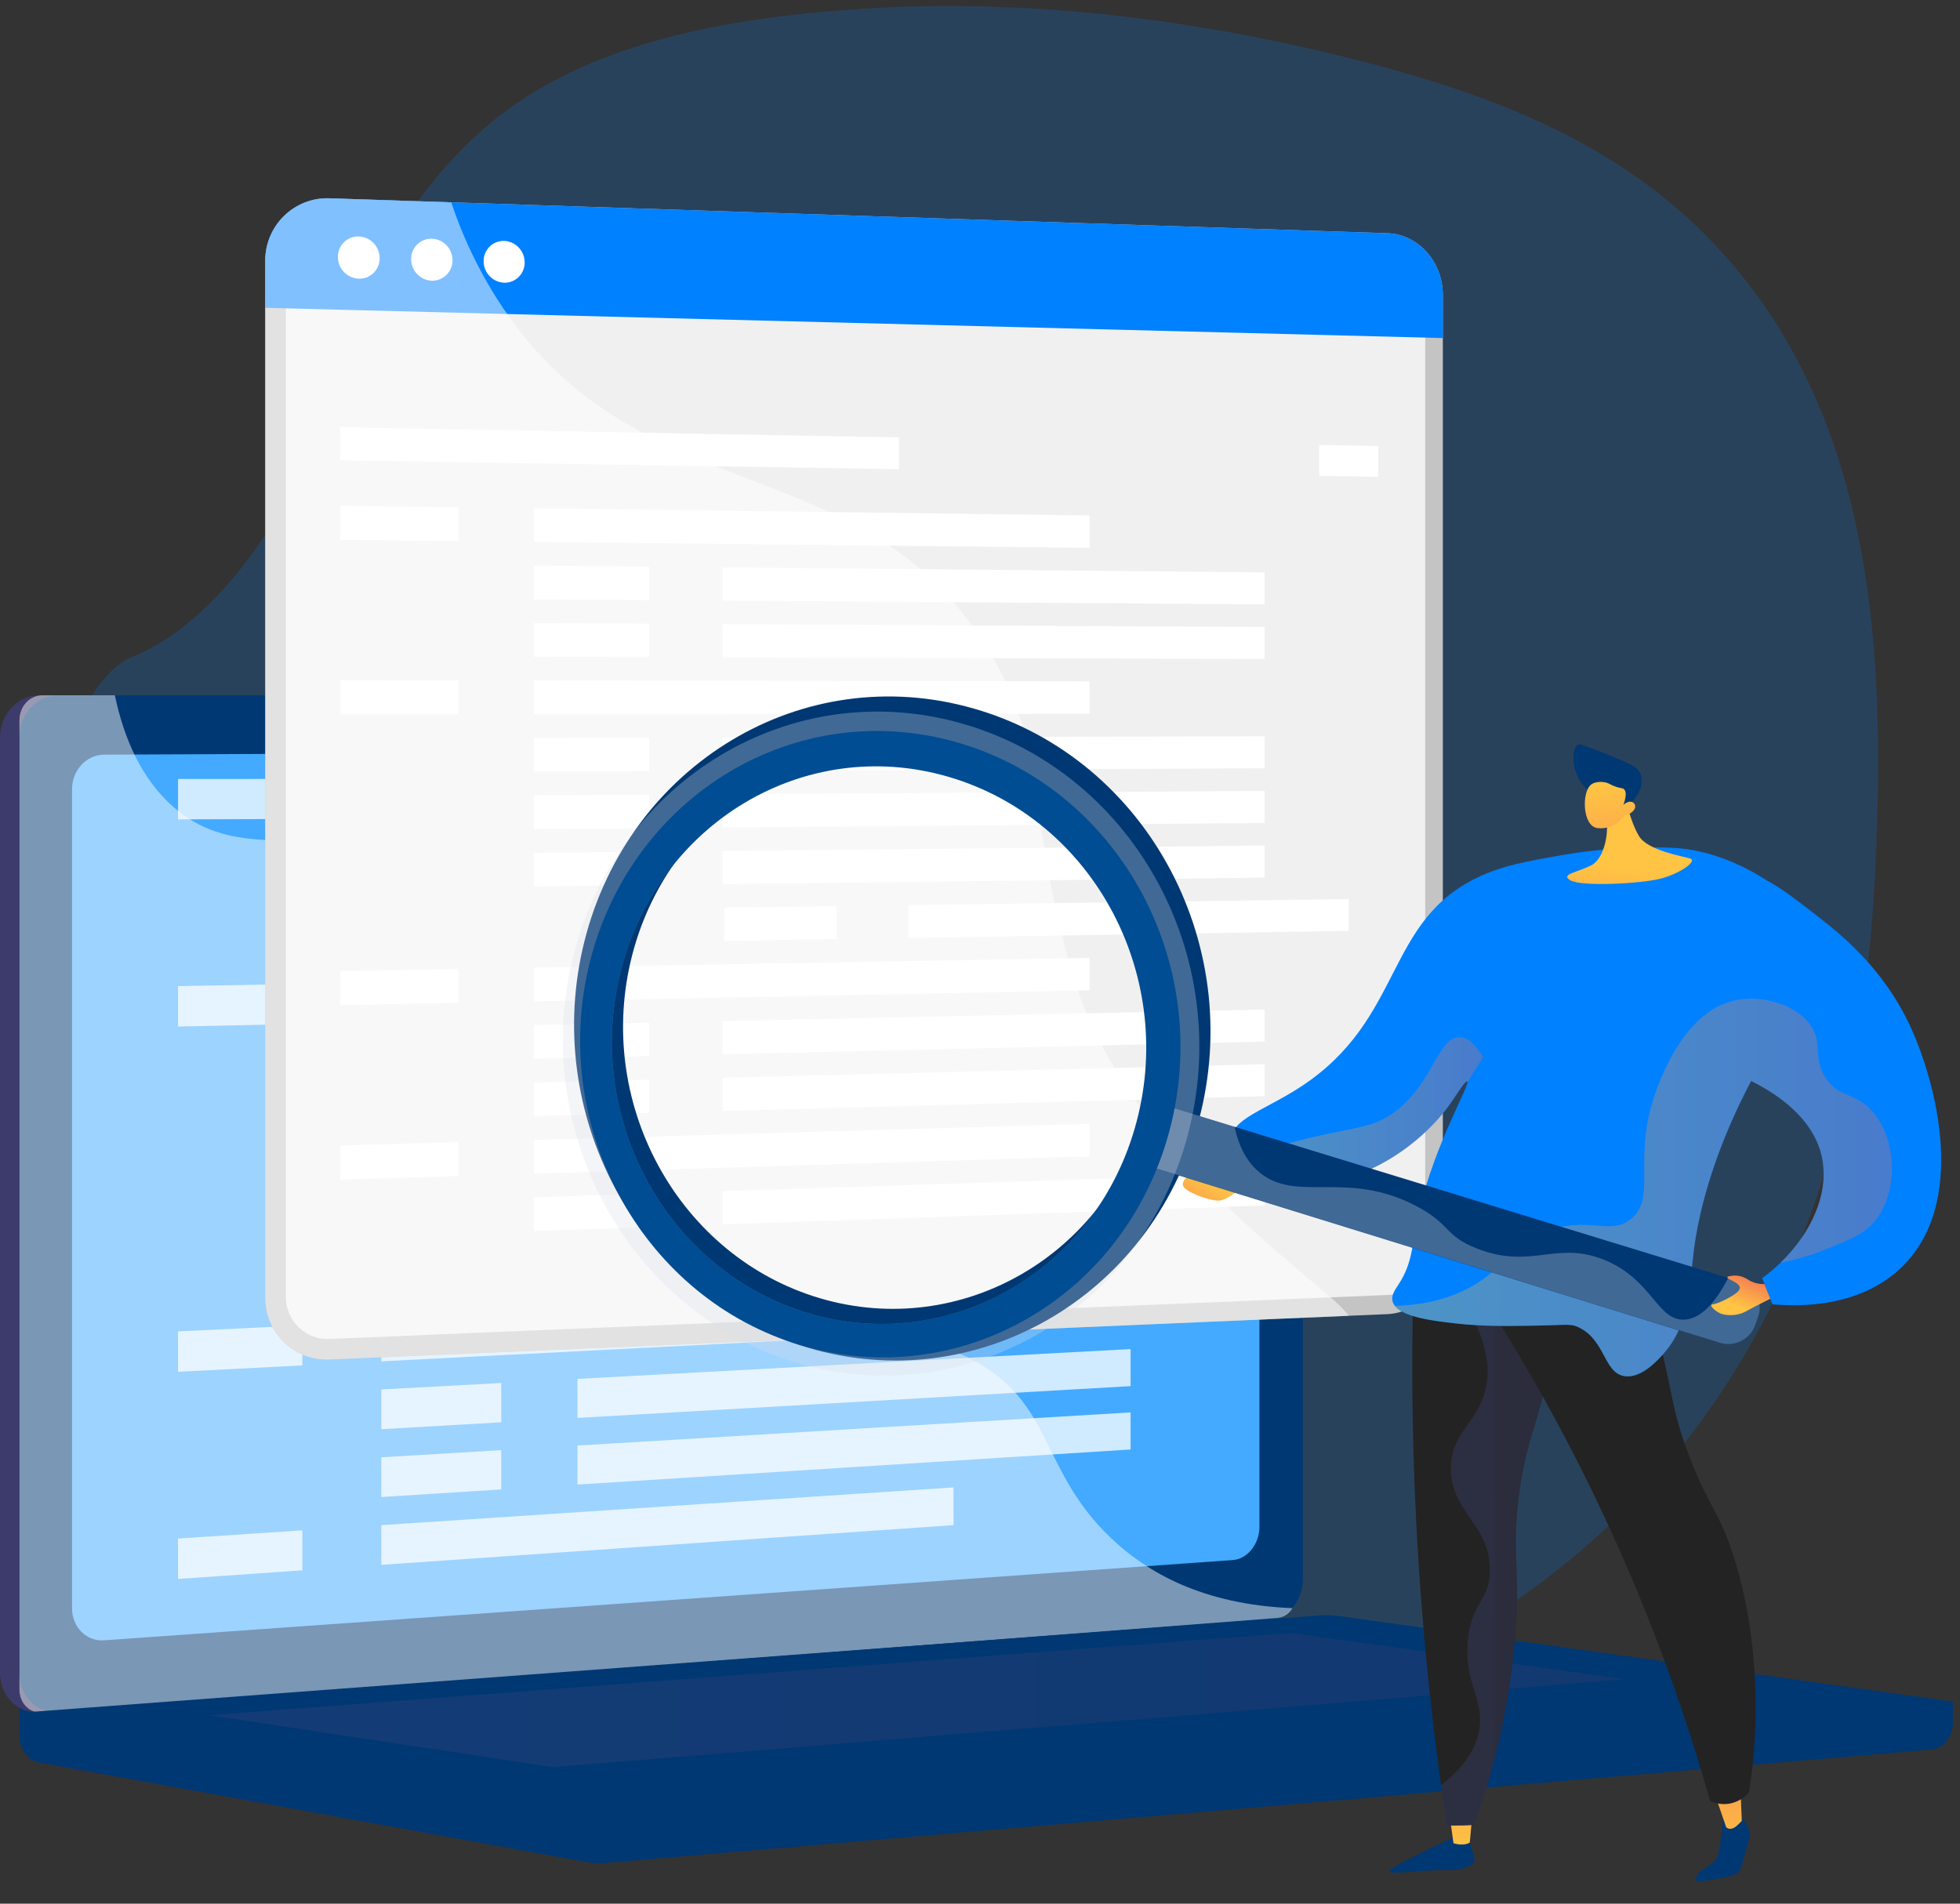
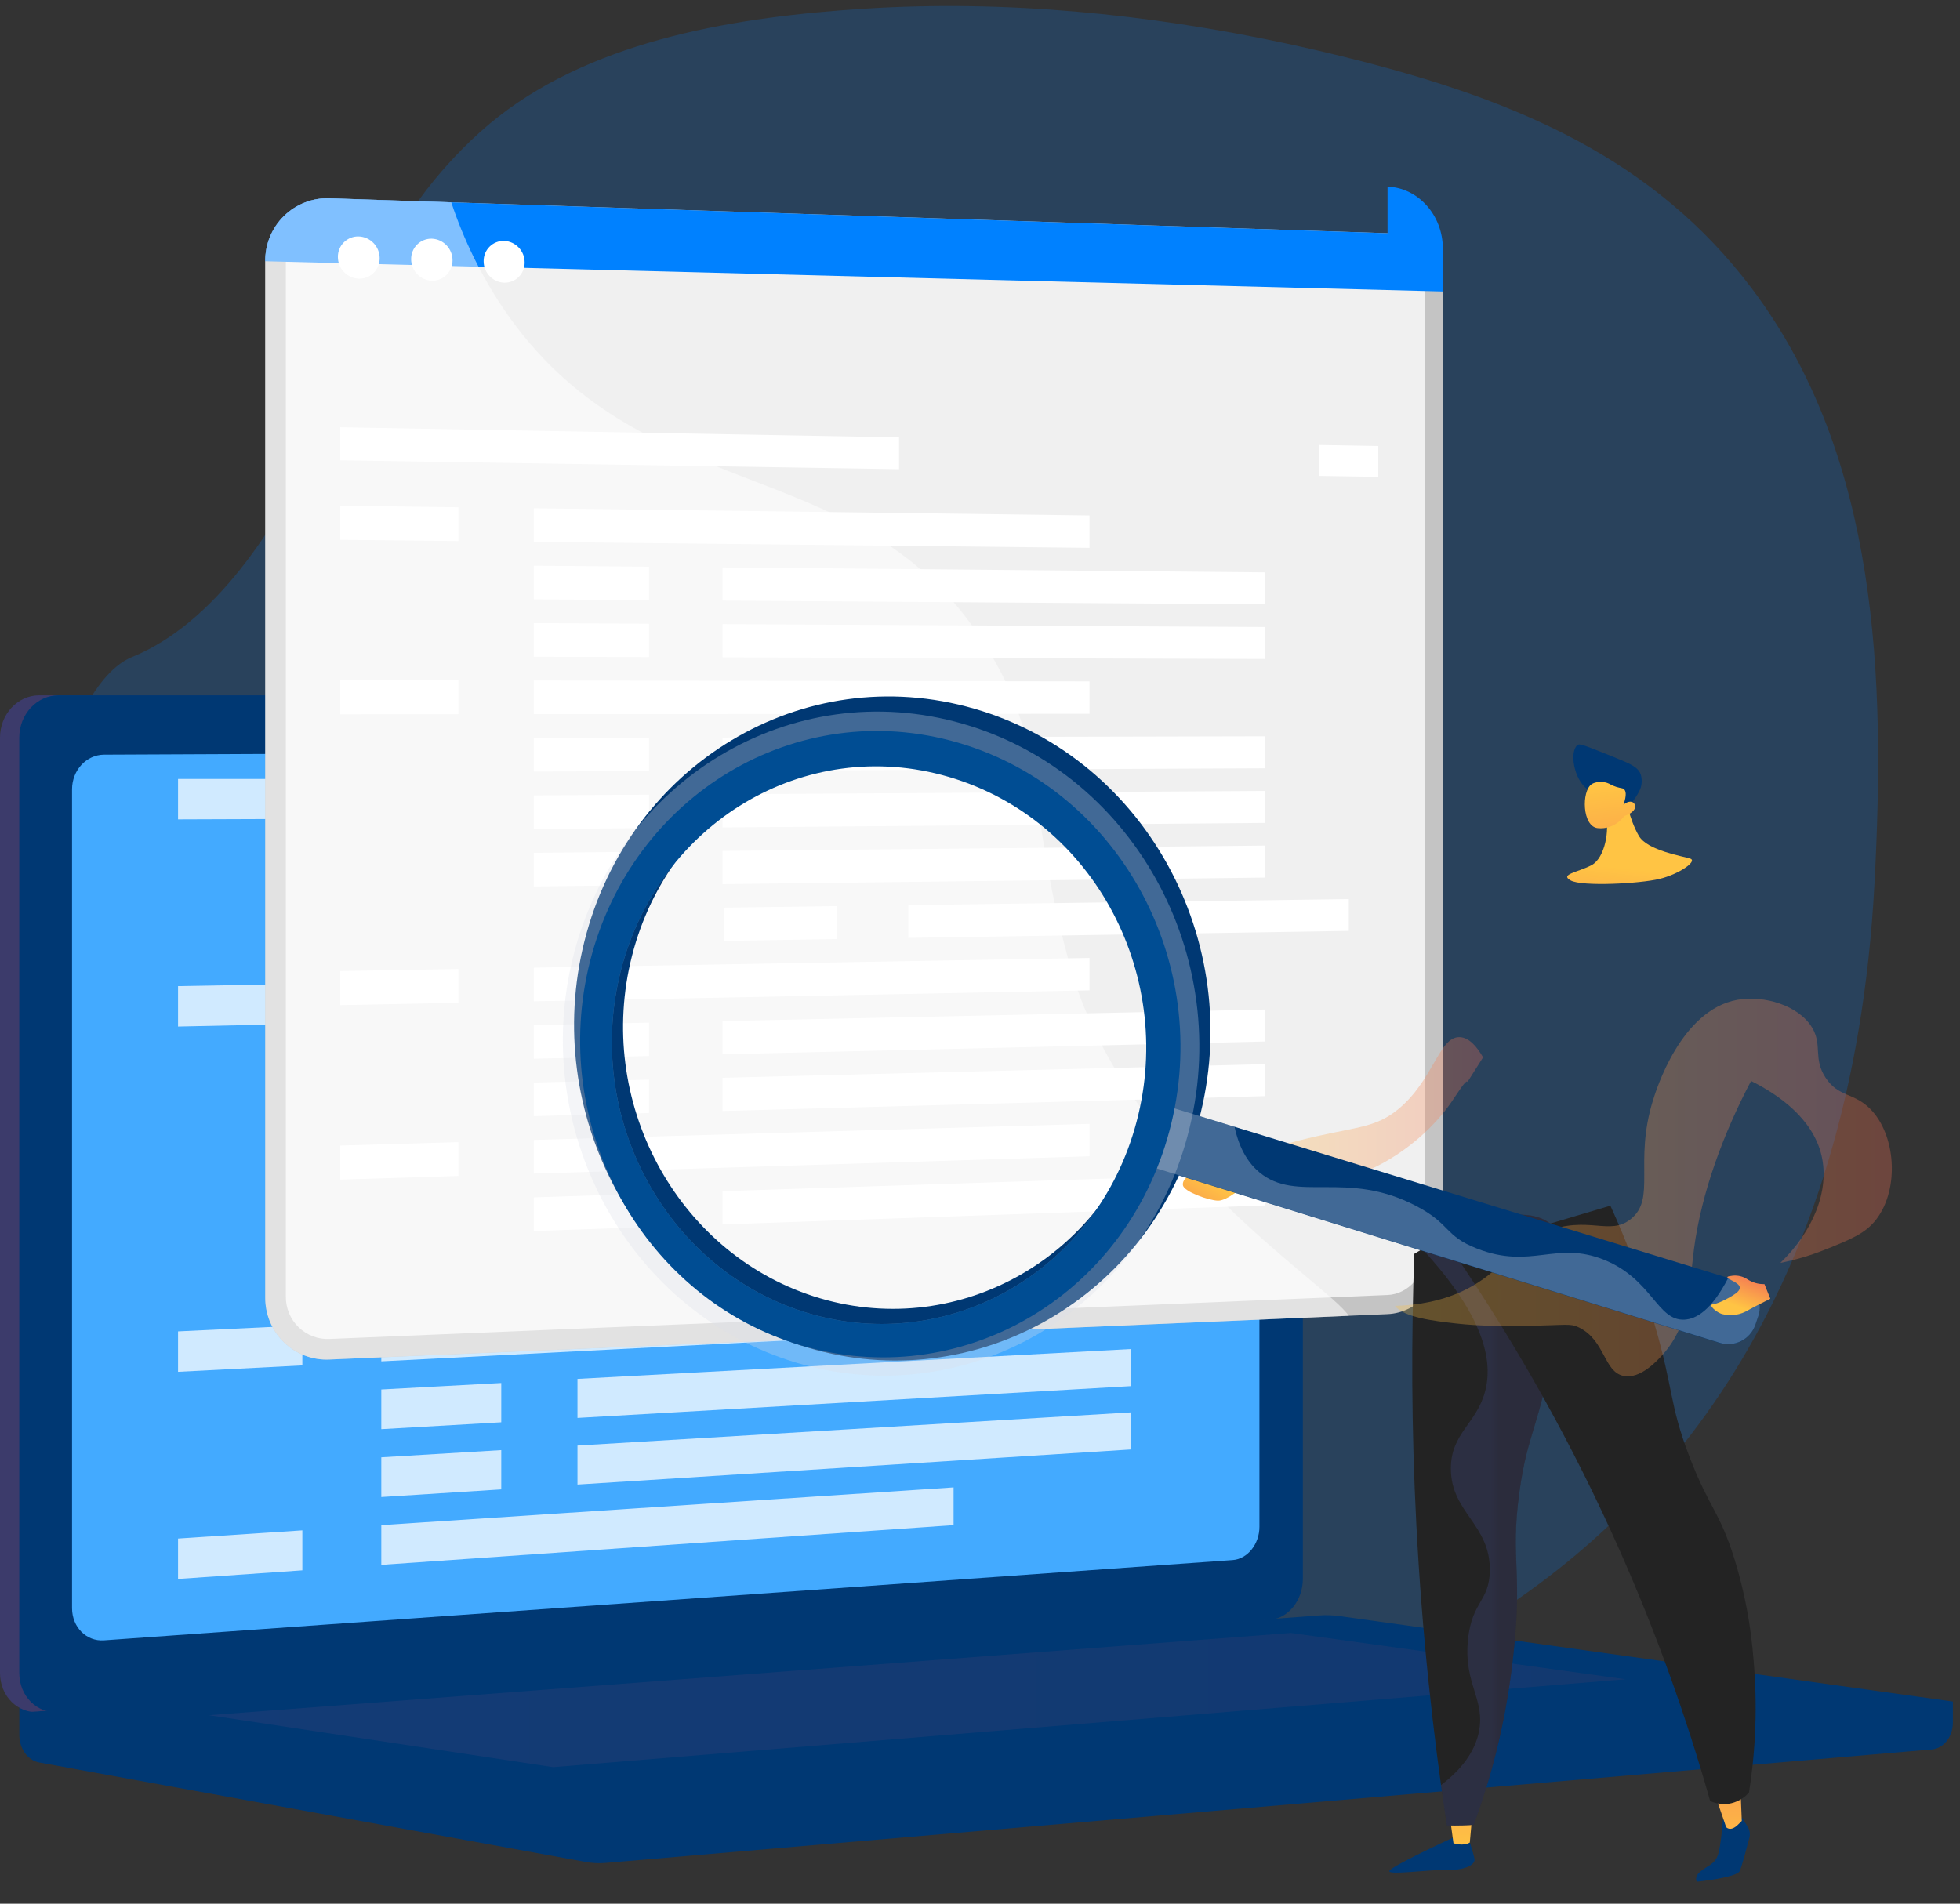
<svg xmlns="http://www.w3.org/2000/svg" width="210" height="204" viewBox="0 0 210 204">
  <rect x="0" y="0" width="210" height="204" fill="#333333" stroke="none" />
  <defs>
    <linearGradient id="prefix__a" x1="47.914%" x2="36.94%" y1="47.884%" y2="51.554%">
      <stop offset="0%" stop-color="#40447E" />
      <stop offset="100%" stop-color="#3C3B6B" />
    </linearGradient>
    <linearGradient id="prefix__b" x1="0%" x2="100%" y1="50%" y2="50%">
      <stop offset="0%" stop-color="#40447E" />
      <stop offset="100%" stop-color="#3C3B6B" />
    </linearGradient>
    <linearGradient id="prefix__c" x1="51.397%" x2="44.364%" y1="114.762%" y2="-507.043%">
      <stop offset="0%" stop-color="#FFC444" />
      <stop offset="100%" stop-color="#F36F56" />
    </linearGradient>
    <linearGradient id="prefix__d" x1="2452.933%" x2="2448.74%" y1="152.188%" y2="-285.533%">
      <stop offset="0%" stop-color="#FFC444" />
      <stop offset="100%" stop-color="#F36F56" />
    </linearGradient>
    <linearGradient id="prefix__e" x1="47.045%" x2="52.622%" y1="50.007%" y2="49.947%">
      <stop offset="0%" stop-color="#444B8C" />
      <stop offset="100%" stop-color="#3E4177" />
    </linearGradient>
    <linearGradient id="prefix__f" x1="47.832%" x2="22.236%" y1="79.617%" y2="239.428%">
      <stop offset="0%" stop-color="#FFC444" />
      <stop offset="100%" stop-color="#F36F56" />
    </linearGradient>
    <linearGradient id="prefix__g" x1="44.003%" x2="93.839%" y1="6.773%" y2="388.332%">
      <stop offset="0%" stop-color="#FFC444" />
      <stop offset="100%" stop-color="#F36F56" />
    </linearGradient>
    <linearGradient id="prefix__h" x1="-.025%" x2="100%" y1="49.974%" y2="49.974%">
      <stop offset="0%" stop-color="#FFC444" />
      <stop offset="100%" stop-color="#F36F56" />
    </linearGradient>
    <linearGradient id="prefix__i" x1="57.719%" x2="-84.001%" y1="40.826%" y2="163.832%">
      <stop offset="0%" stop-color="#FFC444" />
      <stop offset="100%" stop-color="#F36F56" />
    </linearGradient>
    <linearGradient id="prefix__j" x1="0%" x2="99.989%" y1="50.002%" y2="50.002%">
      <stop offset="0%" stop-color="#FFC444" />
      <stop offset="100%" stop-color="#F36F56" />
    </linearGradient>
    <linearGradient id="prefix__k" x1="122.708%" x2="165.267%" y1="119.208%" y2="44.992%">
      <stop offset="0%" stop-color="#FFC444" />
      <stop offset="100%" stop-color="#F36F56" />
    </linearGradient>
  </defs>
  <g fill="none">
    <path fill="#0081FF" d="M137.755 4.001C122.965.838 107.59-.677 92.555.29 79.22 1.144 64.122 3.481 53.4 11.856c-5.11 3.99-11.205 11.159-12.876 17.484 0 0-8.799 33.289-26.396 40.43-17.598 7.14-29.816 128.895 103.62 117.005 0 0 78.38-3.116 83.098-92.865 1.141-21.682.505-45.515-13.153-63.645-10.46-13.893-25.124-20.067-41.972-24.39-2.63-.675-5.286-1.3-7.966-1.874z" opacity=".2" transform="translate(0 .647)" />
    <g>
      <path fill="#003873" d="M209.238 161.242l-207.167-1.83v5.416c0 1.47.903 2.72 2.126 2.944l58.582 10.661c.693.127 1.4.16 2.102.1l142.106-12.158c1.268-.109 2.251-1.364 2.251-2.874v-2.259z" transform="translate(0 .647) translate(0 20.452)" />
      <g>
        <path fill="url(#prefix__a)" d="M134.058 99.157L4.212 109.066C1.89 109.242 0 107.358 0 104.858V4.637C0 2.134 1.89.107 4.212.107h129.846c1.914 0 3.464 1.832 3.464 4.094V94.8c-.003 2.261-1.55 4.213-3.464 4.358z" transform="translate(0 .647) translate(0 20.452) translate(0 53.306)" />
        <path fill="#003873" d="M136.128 99.157l-129.85 9.909c-2.326.176-4.213-1.708-4.213-4.208V4.637c0-2.503 1.887-4.53 4.212-4.53h129.85c1.916 0 3.464 1.832 3.464 4.094V94.8c0 2.261-1.548 4.213-3.463 4.358z" transform="translate(0 .647) translate(0 20.452) translate(0 53.306)" />
        <path fill="#43AAFF" d="M132.084 92.772l-120.939 8.605c-1.89.135-3.426-1.412-3.426-3.455V10.178c0-2.043 1.536-3.699 3.426-3.712l120.94-.541c1.577 0 2.854 1.494 2.854 3.355v79.926c0 1.853-1.277 3.453-2.855 3.566z" transform="translate(0 .647) translate(0 20.452) translate(0 53.306)" />
        <path fill="#FFF" d="M75.792 2.848c0 .931-.669 1.688-1.493 1.69-.825.003-1.498-.752-1.498-1.686 0-.933.67-1.69 1.498-1.69.827 0 1.493.755 1.493 1.686z" transform="translate(0 .647) translate(0 20.452) translate(0 53.306)" />
-         <path fill="#FFF" d="M104.844 71.671c-10.01-5.816-17.88 1.554-25.476-5.718-4.606-4.408-2.344-7.693-8.009-14.279-6.277-7.295-10.361-4.843-16.666-11.41-7.977-8.302-3.987-14.76-10.858-20.721-8.333-7.23-17.316-.538-25.253-7.474-3.422-2.99-5.3-7.339-6.277-11.967h-7.76c-1.359 0-2.463 1.19-2.463 2.659v103.892c0 1.469 1.104 2.574 2.463 2.47L136.88 98.98c.668-.075 1.26-.466 1.595-1.053-9.686-.38-15.639-3.888-19.442-7.513-7.454-7.084-6.162-14.083-14.188-18.744z" opacity=".48" style="mix-blend-mode:soft-light" transform="translate(0 .647) translate(0 20.452) translate(0 53.306)" />
      </g>
      <path fill="#003873" d="M141.303 152.015L2.071 162.443l60.7 11.051c.693.127 1.4.16 2.101.1l144.357-12.352-65.71-9.157c-.734-.103-1.477-.126-2.216-.07z" transform="translate(0 .647) translate(0 20.452)" />
      <path fill="url(#prefix__b)" opacity=".3" style="mix-blend-mode:multiply" d="M22.387 162.704L138.303 153.895 174.177 158.853 59.26 168.272z" transform="translate(0 .647) translate(0 20.452)" />
      <g fill="#FFF" opacity=".75">
        <path d="M13.346 4.434L.028 4.482.028.15 13.346.15zM83.121 4.19L21.805 4.406 21.805.15 83.121.15zM34.658 11.553L21.805 11.675 21.805 7.419 34.658 7.341zM102.087 10.911L42.825 11.475 42.825 7.293 102.087 6.936zM34.658 18.744L21.805 18.944 21.805 14.688 34.658 14.534zM102.087 17.7L42.825 18.618 42.825 14.436 102.087 13.725zM13.346 26.394L.028 26.681.028 22.349 13.346 22.11zM83.121 24.895L21.805 26.213 21.805 21.958 83.121 20.855zM34.658 33.128L21.805 33.483 21.805 29.227 34.658 28.918zM102.087 31.276L42.825 32.904 42.825 28.722 102.087 27.301zM34.658 40.321L21.805 40.752 21.805 36.496 34.658 36.111zM102.087 38.063L42.825 40.047 42.825 35.865 102.087 34.09zM34.658 47.514L21.805 48.021 21.805 43.765 34.658 43.302zM102.087 44.851L42.825 47.19 42.825 43.008 102.087 40.878zM55.433 53.761L43.022 54.324 43.022 50.144 55.433 49.624zM111.136 51.228L63.32 53.402 63.32 49.292 111.136 47.285zM13.346 62.994L.028 63.68.028 59.348 13.346 58.71zM83.121 59.404L21.805 62.559 21.805 58.303 83.121 55.364zM34.658 69.091L21.805 69.828 21.805 65.573 34.658 64.879zM102.087 65.216L42.825 68.621 42.825 64.439 102.087 61.241zM34.658 76.282L21.805 77.098 21.805 72.842 34.658 72.072zM102.087 72.004L42.825 75.764 42.825 71.582 102.087 68.029zM13.346 84.954L.028 85.879.028 81.547 13.346 80.67zM83.121 80.109L21.805 84.367 21.805 80.111 83.121 76.068z" transform="translate(0 .647) translate(0 20.452) translate(19.048 62.226)" />
      </g>
      <g>
        <path fill="#C4C4C4" d="M120.307 3.895L6.96.15C5.142.082 3.378.765 2.075 2.04.772 3.313.045 5.068.062 6.895v111.03c-.018 1.82.712 3.568 2.018 4.83 1.305 1.26 3.07 1.925 4.879 1.835l113.35-4.865c3.278-.142 5.925-3.133 5.925-6.682V10.518c0-3.556-2.64-6.515-5.927-6.623z" transform="translate(0 .647) translate(0 20.452) translate(28.355)" />
        <path fill="#FFF" d="M6.959 122.386c-1.23.06-2.43-.394-3.318-1.253-.887-.859-1.383-2.048-1.37-3.286V6.947c-.01-1.241.484-2.433 1.37-3.298.885-.865 2.084-1.33 3.318-1.284l113.35 3.59c2.232.072 4.037 2.089 4.037 4.508v102.663c0 2.417-1.805 4.454-4.036 4.547L6.959 122.386z" opacity=".74" style="mix-blend-mode:soft-light" transform="translate(0 .647) translate(0 20.452) translate(28.355)" />
-         <path fill="#0081FF" d="M120.31 3.895L6.959.15C5.142.082 3.378.765 2.075 2.04.772 3.313.045 5.068.062 6.895v4.991l126.172 3.242v-4.61c0-3.556-2.64-6.515-5.924-6.623z" transform="translate(0 .647) translate(0 20.452) translate(28.355)" />
+         <path fill="#0081FF" d="M120.31 3.895L6.959.15C5.142.082 3.378.765 2.075 2.04.772 3.313.045 5.068.062 6.895l126.172 3.242v-4.61c0-3.556-2.64-6.515-5.924-6.623z" transform="translate(0 .647) translate(0 20.452) translate(28.355)" />
        <path fill="#FFF" d="M12.323 6.566c.006.594-.229 1.165-.65 1.58-.423.416-.996.64-1.586.62-1.248-.047-2.237-1.075-2.24-2.33-.007-.594.229-1.165.652-1.58.423-.415.997-.638 1.588-.618 1.245.048 2.232 1.075 2.236 2.328zM20.13 6.795c.004.588-.23 1.152-.647 1.565-.417.412-.983.637-1.567.624-1.24-.048-2.22-1.071-2.221-2.318-.004-.589.23-1.154.649-1.567.418-.412.986-.637 1.572-.621 1.236.051 2.213 1.073 2.214 2.317zM27.857 7.021c.007.585-.222 1.147-.637 1.558-.414.41-.976.633-1.558.618-1.23-.05-2.201-1.069-2.199-2.306-.007-.586.223-1.149.638-1.56.415-.41.98-.633 1.561-.616 1.228.053 2.196 1.07 2.195 2.306z" transform="translate(0 .647) translate(0 20.452) translate(28.355)" />
        <g fill="#FFF">
          <path d="M59.963 1.186L.093.102.093 3.642 59.963 4.595zM104.974 2L104.974 5.311 111.31 5.411 111.31 2.113z" transform="translate(0 .647) translate(0 20.452) translate(28.355) translate(8.009 24.586)" />
        </g>
        <g style="mix-blend-mode:soft-light" fill="#FFF">
          <path d="M12.749 3.812L.093 3.677.093.028 12.749.191zM80.368 4.536L20.829 3.899 20.829.296 80.368 1.066zM33.171 10.137L20.829 10.052 20.829 6.449 33.171 6.562zM99.134 10.594L41.05 10.191 41.05 6.634 99.134 7.165zM33.171 16.244L20.829 16.207 20.829 12.604 33.171 12.669zM99.134 16.449L41.05 16.268 41.05 12.711 99.134 13.02zM12.749 22.367L.093 22.375.093 18.727 12.749 18.746zM80.368 22.319L20.829 22.36 20.829 18.757 80.368 18.848zM33.171 28.459L20.829 28.515 20.829 24.912 33.171 24.884zM99.134 28.161L41.05 28.424 41.05 24.867 99.134 24.732zM33.171 34.566L20.829 34.668 20.829 31.065 33.171 30.991zM99.134 34.016L41.05 34.501 41.05 30.943 99.134 30.589zM33.171 40.673L20.829 40.824 20.829 37.22 33.171 37.099zM99.134 39.873L41.05 40.578 41.05 37.02 99.134 36.444zM53.271 46.459L41.238 46.652 41.238 43.095 53.271 42.93zM108.149 45.584L60.955 46.337 60.955 42.823 108.149 42.177zM12.749 53.291L.093 53.541.093 49.892 12.749 49.67zM80.368 51.955L20.829 53.13 20.829 49.529 80.368 48.484zM33.171 58.993L20.829 59.285 20.829 55.682 33.171 55.418zM99.134 57.44L41.05 58.808 41.05 55.251 99.134 54.013zM33.171 65.101L20.829 65.438 20.829 61.837 33.171 61.526zM99.134 63.295L41.05 64.885 41.05 61.328 99.134 59.868zM12.749 71.845L.093 72.239.093 68.59 12.749 68.225zM80.368 69.737L20.829 71.593 20.829 67.99 80.368 66.267zM33.171 77.315L20.829 77.746 20.829 74.143 33.171 73.74zM99.134 75.007L41.05 77.039 41.05 73.481 99.134 71.58z" transform="translate(0 .647) translate(0 20.452) translate(28.355) translate(8.009 33.071)" />
        </g>
        <path fill="#FFF" d="M76.249 46.587c-13.24-19.364-36.147-13.205-50.65-34.594-2.375-3.528-4.26-7.365-5.603-11.406L6.96.152C5.145.084 3.38.767 2.077 2.042.774 3.314.047 5.07.065 6.896v111.028c-.018 1.82.711 3.568 2.017 4.83 1.305 1.26 3.07 1.925 4.879 1.835l109.2-4.687c-2.503-3.627-24.29-17.06-29.919-37.686-5.151-18.85-2.006-23.948-9.993-35.63z" opacity=".5" transform="translate(0 .647) translate(0 20.452) translate(28.355)" />
      </g>
    </g>
    <g>
      <path fill="#003873" d="M95.394 122.357s-6.61 3.046-6.71 3.523c-.1.476 4.255-.174 6.037-.109 1.781.065 3.247-.465 3.084-1.225-.162-.76-.792-2.663-.792-2.663l-1.62.474z" transform="translate(0 .647) translate(60.173 73.975)" />
      <path fill="url(#prefix__c)" d="M95.145 119.903l.41 2.994s1.049.372 1.752-.072l.293-3.285-2.455.363z" transform="translate(0 .647) translate(60.173 73.975)" />
      <path fill="#003873" d="M126.312 119.901l.772 1.24c.217.345.282.765.18 1.16-.268 1.033-.8 3.046-1.035 3.575-.316.715-4.597 1.15-4.597 1.15s-.383-.539.504-1.194c.888-.655 1.46-.76 1.77-1.723.313-.964.514-3.686.514-3.686l1.892-.522z" transform="translate(0 .647) translate(60.173 73.975)" />
      <path fill="url(#prefix__d)" d="M123.1 116.75c.281.218 1.666 4.42 1.666 4.42s.448.57 1.299-.277c.85-.846.383-.378.383-.378l-.169-4.134-3.18.37z" transform="translate(0 .647) translate(60.173 73.975)" />
      <path fill="#232323" d="M91.361 59.74c-.329 8.935-.32 18.641.217 29.01.604 11.676 1.786 22.465 3.268 32.245.541.016 1.113.018 1.706 0 .403-.01.792-.032 1.169-.058.955-2.583 1.767-5.217 2.433-7.89.752-3.04 1.317-6.123 1.69-9.233 1.25-10.122-.247-11.001.77-18.494.901-6.645 2.202-6.908 3.709-16.34 1.634-10.226.396-11.769-.217-12.321-2.552-2.365-8.554-.742-14.745 3.08z" transform="translate(0 .647) translate(60.173 73.975)" />
      <path fill="url(#prefix__e)" d="M106.117 56.648c-2.444-2.246-8.009-.87-13.9 2.58 6.794 7.343 7.545 12.117 6.74 15.217-.912 3.503-3.7 4.517-3.68 8.346.024 4.704 4.251 5.94 4.173 10.918-.052 3.294-1.907 3.264-2.335 7.33-.509 4.813 1.92 6.465 1.145 10.026-.336 1.523-1.299 3.536-4.037 5.603.201 1.462.409 2.909.623 4.327.541.016 1.113.018 1.706 0 .403-.01.792-.032 1.169-.058.955-2.583 1.767-5.217 2.433-7.89.752-3.04 1.317-6.123 1.69-9.233 1.25-10.122-.247-11.001.77-18.494.901-6.645 2.202-6.908 3.709-16.34 1.634-10.248.387-11.78-.206-12.332z" opacity=".3" style="mix-blend-mode:multiply" transform="translate(0 .647) translate(60.173 73.975)" />
      <path fill="#232323" d="M95.558 59.578c6.903 10.1 12.873 20.813 17.834 32.006 3.85 8.69 7.08 17.644 9.666 26.794.61.281 1.284.385 1.948.3.856-.126 1.64-.554 2.21-1.207.748-4.71.912-9.496.49-14.247-.276-3.632-.953-7.223-2.018-10.705-1.623-5.222-2.731-5.509-4.846-11.029-2.195-5.73-1.671-7.162-3.777-14.336-1.267-4.297-2.836-8.499-4.695-12.573l-16.812 4.997z" transform="translate(0 .647) translate(60.173 73.975)" />
-       <path fill="#0081FF" d="M71.77 47.49c.057 2.084 3.464 3.916 6.21 4.484 6.418 1.306 13.853-3.37 17.39-8.555.693-1.018 1.463-2.252 1.65-2.156.42.218-3.438 6.586-5.11 13.833-.867 3.7-.633 5.44-2.233 7.914-.363.559-.809 1.14-.649 1.801.392 1.658 4.16 2.087 6.775 2.393 2.762.314 5.336.283 7.879.246 4.073-.058 4.396-.272 5.324.187 2.834 1.397 2.641 4.748 4.775 5.194 1.79.374 3.606-1.636 4.182-2.272 2.994-3.313 2.834-7.306 3.364-11.335 1.236-9.356 6.296-19.625 11.255-26.11 1.502-1.968 2.548-3.004 2.613-4.836.19-5.374-8.28-11.314-15.331-11.988-1.933-.185-5.394-.126-8.639.18-1.299.122-2.677.303-4.16.564-3.6.633-6.104 1.075-8.658 2.247-10.312 4.72-8.06 15.259-19.204 22.548-3.83 2.506-7.489 3.479-7.432 5.661z" transform="translate(0 .647) translate(60.173 73.975)" />
      <path fill="url(#prefix__f)" d="M113.957 10.698s.433 2.48 1.459 4.247c.922 1.595 4.725 2.176 5.517 2.446.792.27-1.197 1.664-3.31 2.175-2.112.512-8.298.834-9.508.164-1.21-.67.785-.87 2.24-1.643 1.455-.772 1.948-3.892 1.491-5.222-.456-1.33 2.11-2.167 2.11-2.167z" transform="translate(0 .647) translate(60.173 73.975)" />
      <g>
        <path fill="#003873" d="M1.712 4.976C.177 3.875-.236.894.606.224c.242-.19.476-.102 3.937 1.292 1.732.695 2.565 1.064 2.844 1.828.164.52.148 1.08-.045 1.59-.19.419-.426.814-.703 1.18-.373.537-.349.52-.462.677-.502.663-1.099 1.25-1.77 1.74-.065-.336-.16-.666-.281-.986-.16-.415-.37-.81-.628-1.172-.604-.81-1.288-1.038-1.786-1.397z" transform="translate(0 .647) translate(60.173 73.975) translate(108.225 5.004)" />
        <path fill="url(#prefix__g)" d="M5.645 7.81S4.641 9.315 2.781 9.117c-1.664-.182-1.744-3.955-.649-4.708.368-.25 1.082-.33 1.658-.141.338.11.446.259 1.002.435.513.159.663.106.812.246.19.174.316.587-.06 1.673.333-.311.72-.418.986-.279.09.052.166.127.217.218.214.44-.2.97-1.102 1.25z" transform="translate(0 .647) translate(60.173 73.975) translate(108.225 5.004)" />
      </g>
      <path fill="url(#prefix__h)" d="M80.775 47.17c4.651-1.053 6.506-1.02 8.807-2.883 3.831-3.102 4.407-7.832 6.632-7.767 1.052.026 1.907 1.107 2.515 2.165l-1.681 2.654c0-.032 0-.059-.029-.067-.186-.096-.956 1.138-1.649 2.156-3.532 5.185-10.972 9.871-17.39 8.555-1.84-.376-3.974-1.327-5.194-2.541 2.622-.896 5.288-1.655 7.989-2.272z" opacity=".3" style="mix-blend-mode:multiply" transform="translate(0 .647) translate(60.173 73.975)" />
      <path fill="url(#prefix__i)" d="M73.195 52.383s-2.626-.26-4.19-.935c-1.566-.675-2.574.293-2.431.964.142.67 2.718 1.599 3.746 1.631 1.028.033 2.875-1.66 2.875-1.66z" transform="translate(0 .647) translate(60.173 73.975)" />
-       <path fill="#0081FF" d="M129.742 65.15c2.814.255 9.165.37 13.654-3.805 7.47-6.951 3.764-20.171 1.162-25.859-2.98-6.527-7.727-10.171-10.606-12.401-3.578-2.753-5.762-4.432-8.39-4.056-6.796.973-11.501 14.974-7.77 18.981 1.221 1.306 2.43.568 5.963 1.7 1.152.37 9.74 3.12 11.239 9.48 1.045 4.45-1.62 9.662-6.362 13.163l1.11 2.798z" transform="translate(0 .647) translate(60.173 73.975)" />
      <path fill="url(#prefix__j)" d="M98.145 62.846c3.193-2.027 3.665-4.083 7.238-5.472 4.643-1.803 6.875.488 9.175-1.362 2.739-2.201.314-6.035 2.364-12.69.349-1.13 2.991-9.711 9.054-10.803 2.827-.512 6.563.578 8.009 2.987 1.125 1.884.076 3.29 1.446 5.37 1.37 2.08 3.004 1.57 4.749 3.305 2.77 2.754 3.194 8.561.692 11.847-1.164 1.523-2.682 2.136-5.532 3.276-1.541.615-3.135 1.085-4.762 1.406 3.491-3.37 5.303-7.715 4.411-11.51-.933-3.964-4.621-6.527-7.547-7.983-2.927 5.538-5.32 11.956-6.117 18-.53 4.03-.37 8.022-3.364 11.336-.576.635-2.392 2.646-4.182 2.271-2.134-.446-1.948-3.796-4.775-5.193-.928-.46-1.25-.246-5.324-.187-2.544.037-5.117.067-7.88-.246-2.324-.266-5.555-.638-6.52-1.882 4.196-.115 7-1.284 8.865-2.47z" opacity=".3" style="mix-blend-mode:multiply" transform="translate(0 .647) translate(60.173 73.975)" />
      <path fill="#003873" d="M127.892 67.379l.329-.97c.25-.746.185-1.56-.178-2.257-.363-.696-.993-1.212-1.744-1.43l-62.122-19.02-1.891 6.449 61.807 19.147c1.574.489 3.25-.358 3.799-1.92z" transform="translate(0 .647) translate(60.173 73.975)" />
      <path fill="#003873" d="M2.448 26.229C7.197 7.367 25.81-4 44.223 1.327 62.96 6.745 73.693 27.17 67.996 46.413c-5.56 18.792-24.632 28.937-42.425 23.13C8.078 63.847-2.193 44.662 2.448 26.23zm60.143 18.517c4.706-16.1-4.275-33.162-19.926-37.738-15.418-4.508-31.08 4.959-35.122 20.79C3.58 43.33 12.236 59.521 27.003 64.29 41.99 69.13 57.975 60.536 62.59 44.746z" transform="translate(0 .647) translate(60.173 73.975)" />
      <path fill="#D8DEE8" d="M64.177 43.702l7.923 2.424c.543 2.541 1.6 3.994 2.662 4.88 4.002 3.335 9.344-.3 16.796 3.607 3.74 1.959 3.03 3.212 6.535 4.57 5.797 2.262 8.442-.87 13.578 1.187 5.195 2.083 5.701 6.584 8.643 6.423 1.257-.07 2.879-.99 4.686-4.48l1.299.399c.751.217 1.381.733 1.744 1.43.363.696.427 1.51.178 2.255l-.33.97c-.552 1.557-2.228 2.4-3.798 1.909L62.286 50.129l1.891-6.427z" opacity=".3" style="mix-blend-mode:multiply" transform="translate(0 .647) translate(60.173 73.975)" />
      <path fill="#D8DEE8" d="M1.245 27.85C5.994 8.988 24.606-2.38 43.019 2.948c18.745 5.424 29.477 25.84 23.782 45.084-5.563 18.792-24.634 28.937-42.424 23.132C6.874 65.464-3.396 46.28 1.245 27.85zm60.142 18.515c4.706-16.1-4.274-33.163-19.926-37.74C26.043 4.117 10.39 13.579 6.34 29.416 2.38 44.95 11.039 61.138 25.8 65.908c14.986 4.84 30.973-3.756 35.587-19.543z" opacity=".3" style="mix-blend-mode:multiply" transform="translate(0 .647) translate(60.173 73.975)" />
      <path fill="#004D93" d="M3.043 28.4C7.545 10.609 25.121-.08 42.463 4.959 60.11 10.085 70.221 29.309 64.88 47.43c-5.225 17.74-23.204 27.334-40.009 21.877C8.34 63.938-1.36 45.81 3.043 28.4zm58.344 17.965c4.706-16.1-4.274-33.163-19.926-37.74C26.043 4.117 10.39 13.579 6.34 29.416 2.38 44.95 11.039 61.138 25.8 65.908c14.986 4.84 30.973-3.756 35.587-19.543z" transform="translate(0 .647) translate(60.173 73.975)" />
      <path fill="url(#prefix__k)" d="M129.504 64.554l-.627-1.568c-.664.017-1.317-.173-1.868-.544-.452-.286-.984-.413-1.515-.364-.236.068-1.13.029-.113.516s1.01.85.587 1.251c-.425.4-2.04 1.262-2.62 1.306-.58.043.47.944 1.055 1.06.933.225 1.917.068 2.736-.436.441-.265 2.365-1.22 2.365-1.22z" transform="translate(0 .647) translate(60.173 73.975)" />
    </g>
  </g>
</svg>